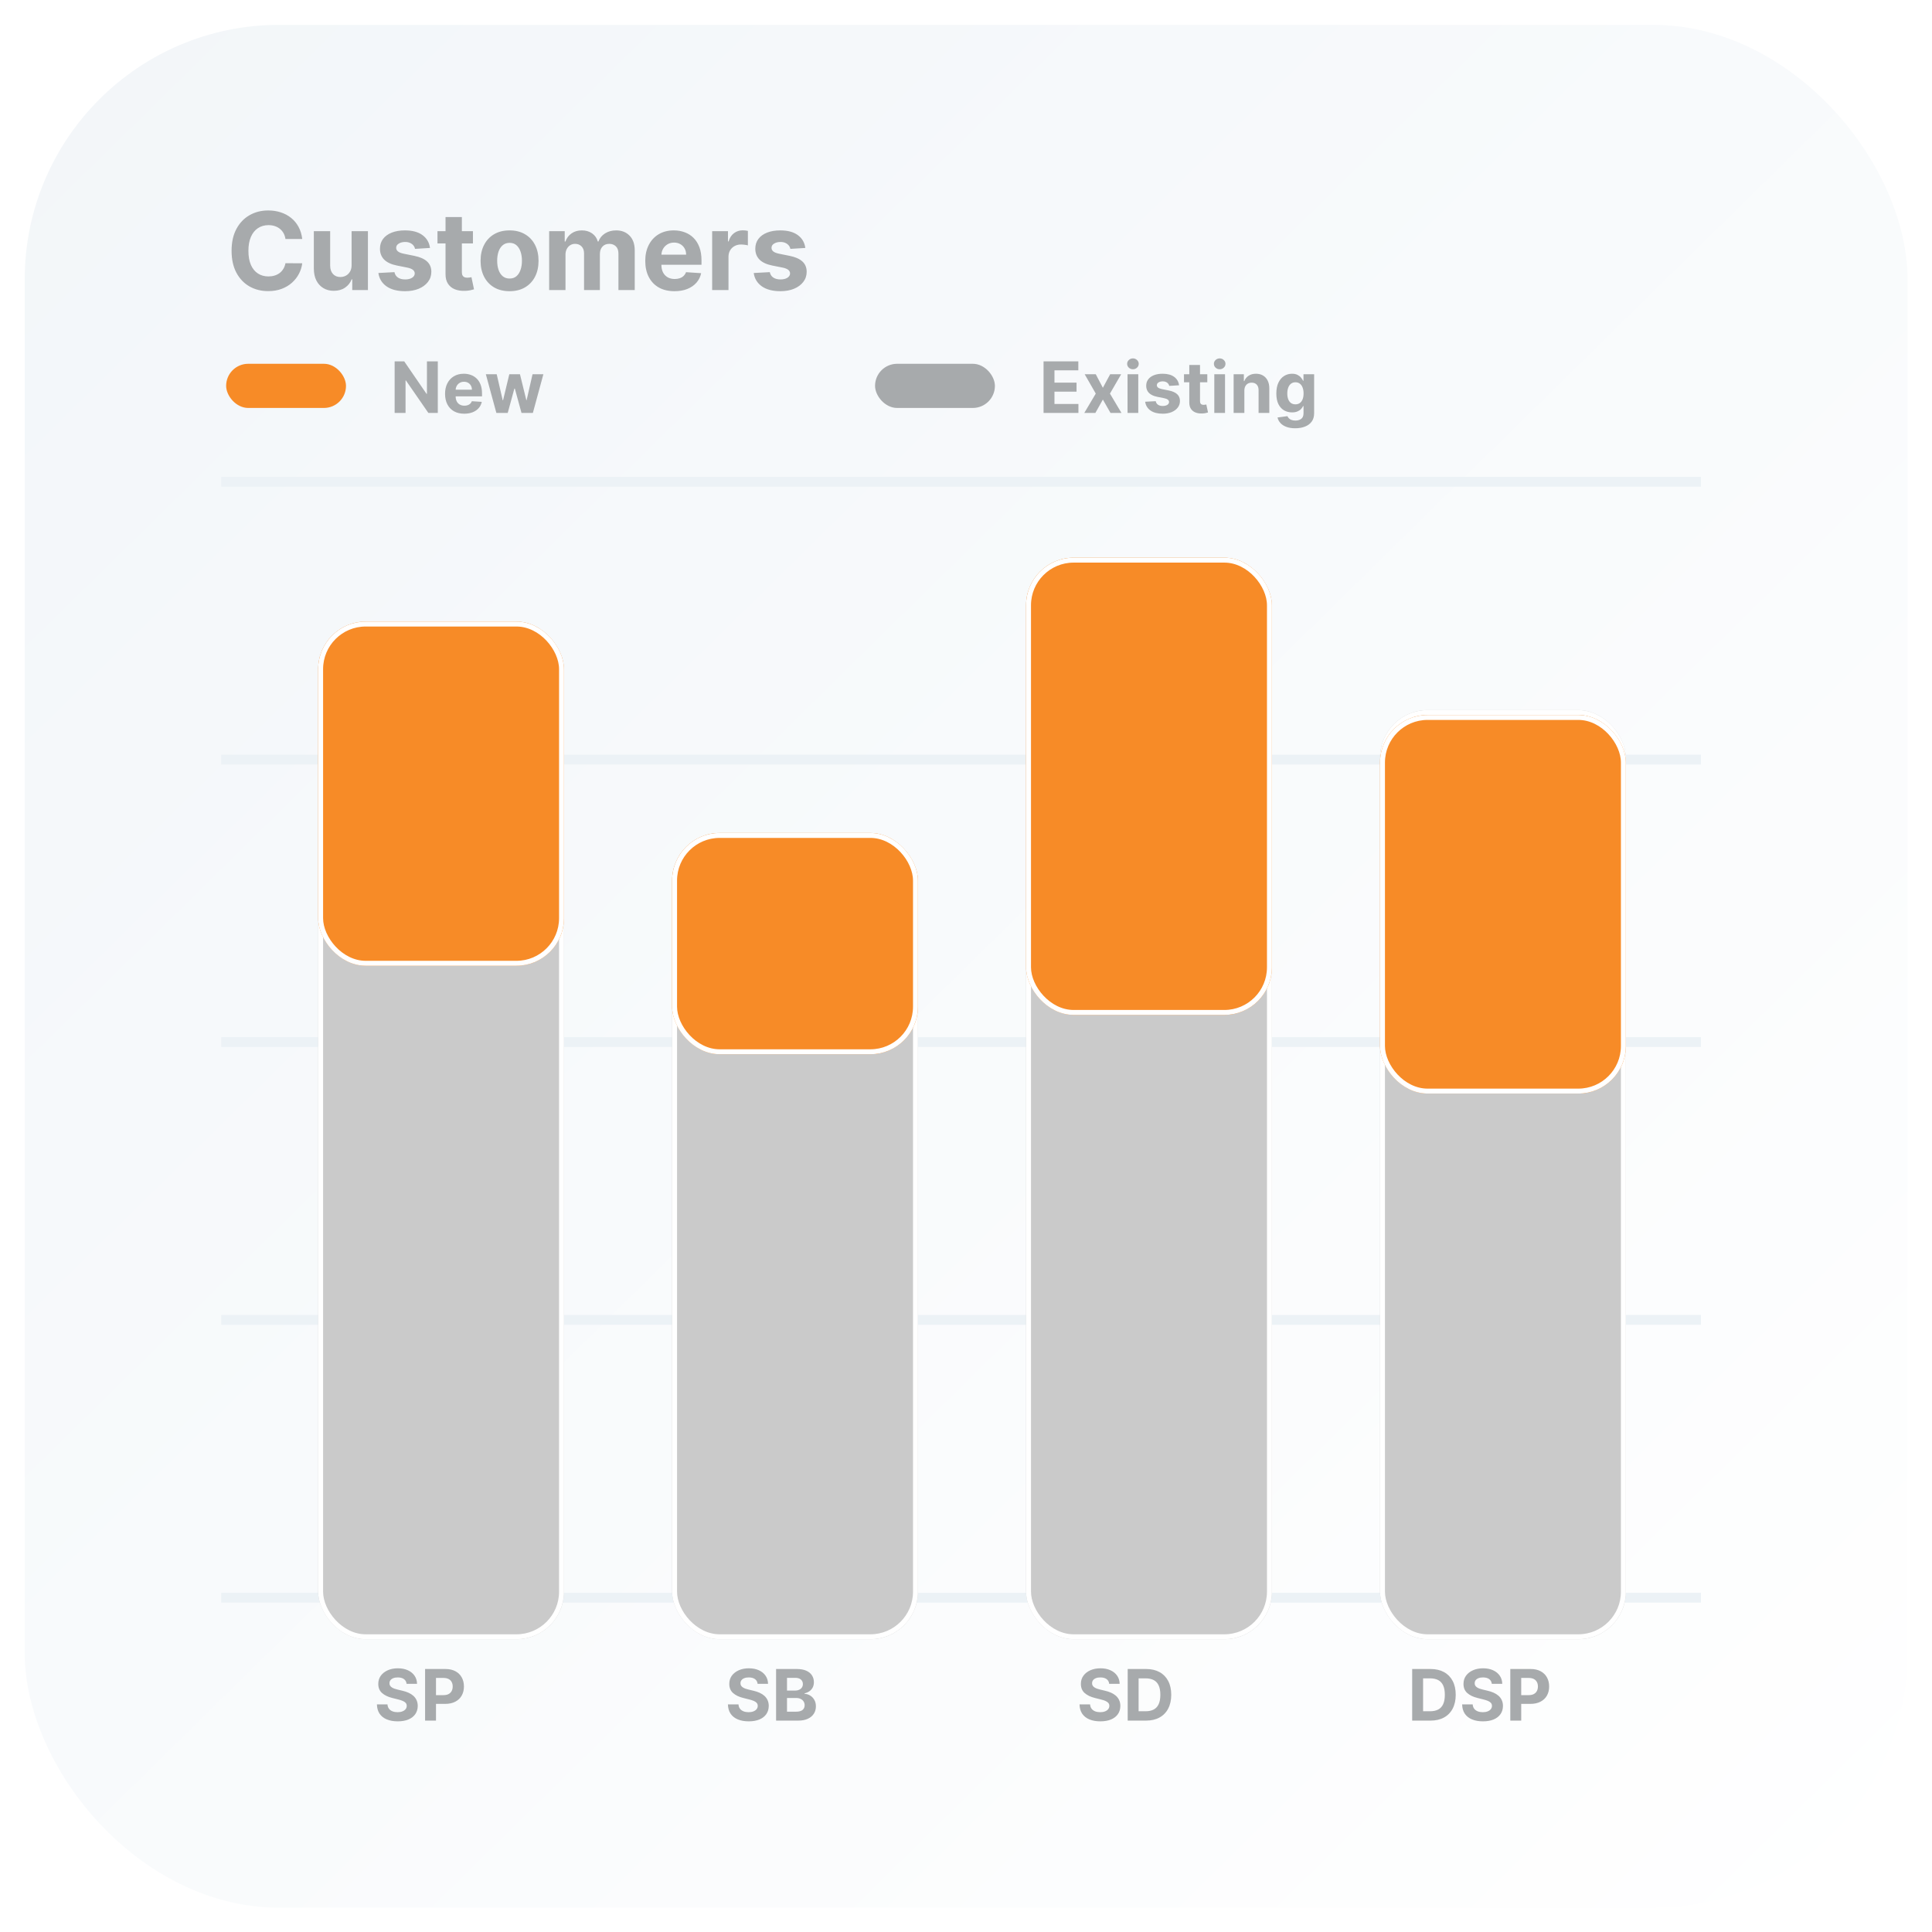
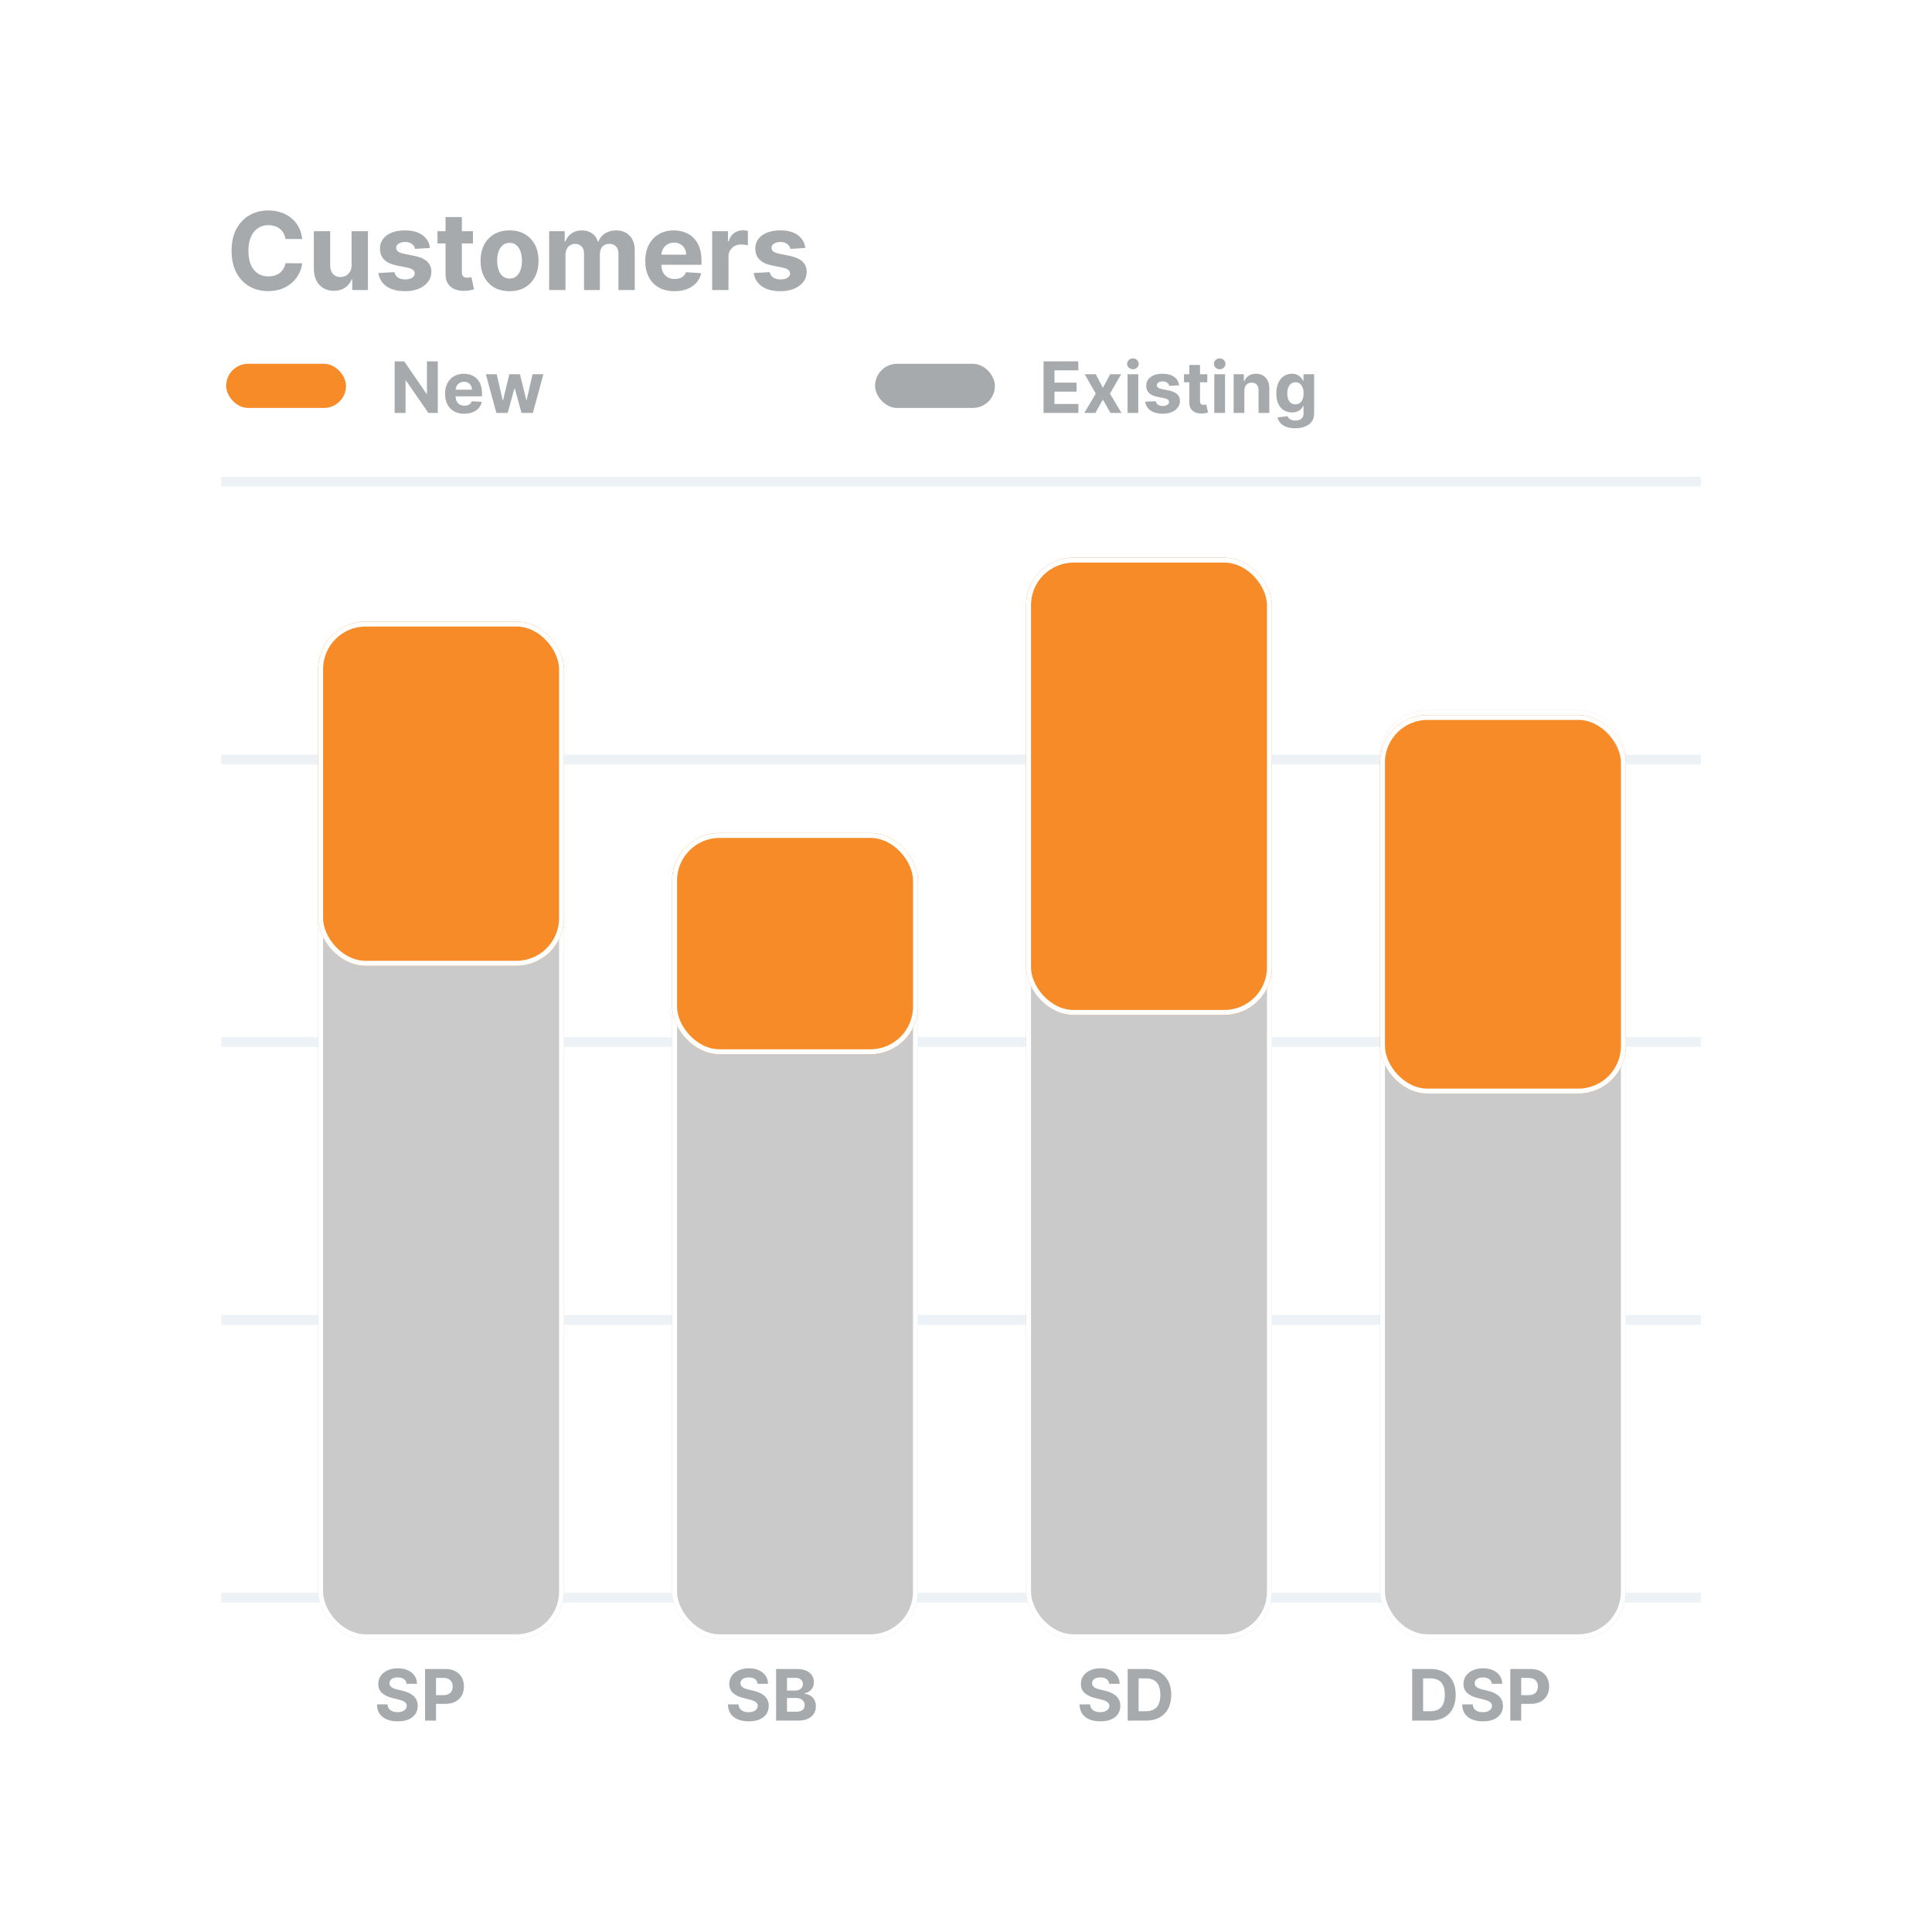
<svg xmlns="http://www.w3.org/2000/svg" width="393" height="393" viewBox="0 0 393 393" fill="none">
  <g filter="url(#filter0_dii_4041_16658)">
-     <rect x="4" y="3" width="383" height="383" rx="51.778" fill="url(#paint0_linear_4041_16658)" />
-   </g>
+     </g>
  <path d="M89.056 73.503V84H87.139L82.572 77.393H82.495V84H80.276V73.503H82.223L86.754 80.105H86.847V73.503H89.056ZM94.436 84.154C93.626 84.154 92.929 83.99 92.345 83.662C91.764 83.33 91.317 82.862 91.002 82.257C90.688 81.649 90.531 80.93 90.531 80.1C90.531 79.29 90.688 78.579 91.002 77.967C91.317 77.356 91.759 76.879 92.33 76.537C92.904 76.195 93.577 76.025 94.349 76.025C94.868 76.025 95.352 76.108 95.8 76.276C96.251 76.44 96.644 76.688 96.978 77.019C97.317 77.35 97.58 77.767 97.768 78.27C97.956 78.769 98.05 79.353 98.05 80.023V80.622H91.402V79.269H95.994C95.994 78.955 95.926 78.676 95.789 78.434C95.653 78.191 95.463 78.001 95.221 77.865C94.981 77.725 94.703 77.655 94.385 77.655C94.054 77.655 93.76 77.731 93.503 77.885C93.251 78.036 93.052 78.239 92.909 78.495C92.765 78.748 92.692 79.03 92.688 79.341V80.627C92.688 81.017 92.76 81.353 92.904 81.637C93.051 81.921 93.257 82.139 93.524 82.293C93.79 82.447 94.106 82.524 94.472 82.524C94.715 82.524 94.937 82.49 95.138 82.421C95.34 82.353 95.513 82.251 95.656 82.114C95.8 81.977 95.909 81.81 95.984 81.612L98.004 81.745C97.901 82.23 97.691 82.654 97.373 83.016C97.059 83.375 96.652 83.655 96.153 83.856C95.658 84.055 95.085 84.154 94.436 84.154ZM100.971 84L98.829 76.127H101.038L102.258 81.417H102.33L103.601 76.127H105.769L107.061 81.386H107.127L108.327 76.127H110.531L108.393 84H106.082L104.728 79.049H104.631L103.278 84H100.971Z" fill="#A7AAAC" />
  <rect x="46" y="74" width="24.381" height="8.983" rx="4.491" fill="#F78B27" />
  <path d="M212.276 84V73.503H219.349V75.333H214.495V77.834H218.985V79.664H214.495V82.17H219.369V84H212.276ZM222.897 76.127L224.342 78.88L225.824 76.127H228.064L225.783 80.064L228.125 84H225.896L224.342 81.278L222.815 84H220.56L222.897 80.064L220.642 76.127H222.897ZM229.36 84V76.127H231.544V84H229.36ZM230.457 75.112C230.133 75.112 229.854 75.005 229.622 74.789C229.393 74.571 229.278 74.309 229.278 74.005C229.278 73.704 229.393 73.447 229.622 73.231C229.854 73.013 230.133 72.903 230.457 72.903C230.782 72.903 231.059 73.013 231.288 73.231C231.52 73.447 231.636 73.704 231.636 74.005C231.636 74.309 231.52 74.571 231.288 74.789C231.059 75.005 230.782 75.112 230.457 75.112ZM239.843 78.372L237.844 78.495C237.81 78.324 237.737 78.171 237.624 78.034C237.511 77.894 237.363 77.783 237.178 77.701C236.997 77.615 236.78 77.573 236.527 77.573C236.189 77.573 235.904 77.644 235.671 77.788C235.439 77.928 235.323 78.116 235.323 78.352C235.323 78.54 235.398 78.698 235.548 78.828C235.699 78.958 235.957 79.062 236.322 79.141L237.747 79.428C238.513 79.585 239.083 79.838 239.459 80.187C239.835 80.535 240.023 80.993 240.023 81.56C240.023 82.076 239.871 82.529 239.567 82.918C239.266 83.308 238.852 83.612 238.326 83.831C237.803 84.046 237.2 84.154 236.517 84.154C235.475 84.154 234.644 83.937 234.026 83.503C233.411 83.065 233.05 82.471 232.944 81.719L235.092 81.606C235.157 81.924 235.314 82.167 235.564 82.334C235.813 82.498 236.133 82.58 236.522 82.58C236.905 82.58 237.212 82.507 237.445 82.36C237.68 82.21 237.8 82.016 237.803 81.781C237.8 81.582 237.716 81.42 237.552 81.294C237.388 81.164 237.135 81.065 236.794 80.996L235.43 80.725C234.661 80.571 234.089 80.305 233.713 79.925C233.341 79.546 233.155 79.062 233.155 78.475C233.155 77.969 233.291 77.533 233.565 77.168C233.841 76.802 234.229 76.52 234.728 76.322C235.23 76.124 235.818 76.025 236.491 76.025C237.486 76.025 238.268 76.235 238.839 76.655C239.413 77.075 239.748 77.648 239.843 78.372ZM245.585 76.127V77.767H240.844V76.127H245.585ZM241.921 74.241H244.104V81.581C244.104 81.782 244.135 81.939 244.196 82.052C244.258 82.162 244.343 82.239 244.453 82.283C244.565 82.327 244.695 82.35 244.842 82.35C244.945 82.35 245.047 82.341 245.15 82.324C245.252 82.303 245.331 82.288 245.385 82.278L245.729 83.903C245.62 83.937 245.466 83.976 245.268 84.02C245.069 84.068 244.828 84.097 244.545 84.108C244.019 84.128 243.557 84.058 243.161 83.897C242.768 83.737 242.462 83.487 242.243 83.149C242.025 82.811 241.917 82.384 241.921 81.868V74.241ZM247.008 84V76.127H249.191V84H247.008ZM248.105 75.112C247.78 75.112 247.501 75.005 247.269 74.789C247.04 74.571 246.926 74.309 246.926 74.005C246.926 73.704 247.04 73.447 247.269 73.231C247.501 73.013 247.78 72.903 248.105 72.903C248.429 72.903 248.706 73.013 248.935 73.231C249.167 73.447 249.283 73.704 249.283 74.005C249.283 74.309 249.167 74.571 248.935 74.789C248.706 75.005 248.429 75.112 248.105 75.112ZM253.124 79.448V84H250.94V76.127H253.021V77.516H253.114C253.288 77.058 253.58 76.696 253.99 76.43C254.4 76.16 254.897 76.025 255.482 76.025C256.028 76.025 256.505 76.144 256.912 76.383C257.318 76.623 257.634 76.964 257.86 77.409C258.085 77.849 258.198 78.376 258.198 78.987V84H256.015V79.377C256.018 78.895 255.895 78.519 255.646 78.249C255.396 77.976 255.053 77.839 254.615 77.839C254.321 77.839 254.062 77.902 253.836 78.029C253.614 78.155 253.44 78.34 253.313 78.582C253.19 78.822 253.127 79.11 253.124 79.448ZM263.466 87.116C262.759 87.116 262.152 87.019 261.646 86.824C261.144 86.633 260.744 86.371 260.447 86.04C260.15 85.709 259.957 85.336 259.868 84.923L261.887 84.651C261.949 84.808 262.046 84.955 262.179 85.092C262.313 85.228 262.489 85.338 262.707 85.42C262.929 85.505 263.199 85.548 263.517 85.548C263.992 85.548 264.383 85.432 264.691 85.199C265.002 84.97 265.157 84.586 265.157 84.046V82.606H265.065C264.969 82.825 264.826 83.031 264.634 83.226C264.443 83.421 264.197 83.58 263.896 83.703C263.596 83.826 263.237 83.887 262.82 83.887C262.229 83.887 261.691 83.751 261.205 83.477C260.724 83.2 260.339 82.778 260.052 82.211C259.769 81.641 259.627 80.919 259.627 80.048C259.627 79.156 259.772 78.411 260.062 77.814C260.353 77.216 260.739 76.768 261.221 76.471C261.706 76.173 262.237 76.025 262.815 76.025C263.256 76.025 263.625 76.1 263.922 76.25C264.219 76.397 264.458 76.582 264.64 76.804C264.824 77.022 264.966 77.238 265.065 77.45H265.147V76.127H267.315V84.077C267.315 84.747 267.151 85.307 266.823 85.758C266.495 86.209 266.041 86.547 265.46 86.773C264.882 87.002 264.218 87.116 263.466 87.116ZM263.512 82.247C263.864 82.247 264.161 82.16 264.404 81.986C264.65 81.808 264.838 81.555 264.968 81.227C265.101 80.896 265.168 80.499 265.168 80.038C265.168 79.577 265.103 79.177 264.973 78.839C264.843 78.497 264.655 78.232 264.409 78.044C264.163 77.856 263.864 77.762 263.512 77.762C263.153 77.762 262.851 77.86 262.605 78.054C262.359 78.246 262.172 78.512 262.046 78.854C261.92 79.196 261.856 79.59 261.856 80.038C261.856 80.492 261.92 80.885 262.046 81.217C262.176 81.545 262.362 81.799 262.605 81.981C262.851 82.158 263.153 82.247 263.512 82.247Z" fill="#A7AAAC" />
  <rect x="178" y="74" width="24.381" height="8.983" rx="4.491" fill="#A7AAAC" />
  <path d="M45 98H346" stroke="#ECF2F6" stroke-width="2" />
  <path d="M45 154.516H346" stroke="#ECF2F6" stroke-width="2" />
  <path d="M45 211.973H346" stroke="#ECF2F6" stroke-width="2" />
  <path d="M45 268.484H346" stroke="#ECF2F6" stroke-width="2" />
  <path d="M45 325H346" stroke="#ECF2F6" stroke-width="2" />
  <g filter="url(#filter1_dii_4041_16658)">
    <rect x="60" y="117" width="50" height="207" rx="9.67" fill="#CACACA" />
    <rect x="60.5" y="117.5" width="49" height="206" rx="9.17" stroke="white" />
  </g>
  <g filter="url(#filter2_dii_4041_16658)">
    <rect x="60" y="117" width="50" height="70" rx="9.67" fill="#F78B27" />
    <rect x="60.5" y="117.5" width="49" height="69" rx="9.17" stroke="white" />
  </g>
  <g filter="url(#filter3_dii_4041_16658)">
    <rect x="132" y="160" width="50" height="164" rx="9.67" fill="#CACACA" />
    <rect x="132.5" y="160.5" width="49" height="163" rx="9.17" stroke="white" />
  </g>
  <g filter="url(#filter4_dii_4041_16658)">
    <rect x="132" y="160" width="50" height="45" rx="9.67" fill="#F78B27" />
    <rect x="132.5" y="160.5" width="49" height="44" rx="9.17" stroke="white" />
  </g>
  <g filter="url(#filter5_dii_4041_16658)">
    <rect x="204" y="104" width="50" height="220" rx="9.67" fill="#CACACA" />
    <rect x="204.5" y="104.5" width="49" height="219" rx="9.17" stroke="white" />
  </g>
  <g filter="url(#filter6_dii_4041_16658)">
    <rect x="204" y="104" width="50" height="93" rx="9.67" fill="#F78B27" />
    <rect x="204.5" y="104.5" width="49" height="92" rx="9.17" stroke="white" />
  </g>
  <g filter="url(#filter7_dii_4041_16658)">
    <rect x="276" y="135" width="50" height="189" rx="9.67" fill="#CACACA" />
    <rect x="276.5" y="135.5" width="49" height="188" rx="9.17" stroke="white" />
  </g>
  <g filter="url(#filter8_dii_4041_16658)">
    <rect x="276" y="136" width="50" height="77" rx="9.67" fill="#F78B27" />
    <rect x="276.5" y="136.5" width="49" height="76" rx="9.17" stroke="white" />
  </g>
  <path d="M61.48 48.62H58.065C58.002 48.178 57.875 47.785 57.682 47.442C57.49 47.094 57.243 46.798 56.942 46.553C56.64 46.309 56.292 46.122 55.897 45.992C55.507 45.862 55.083 45.797 54.625 45.797C53.799 45.797 53.079 46.002 52.465 46.413C51.852 46.818 51.376 47.411 51.038 48.191C50.7 48.966 50.531 49.907 50.531 51.014C50.531 52.153 50.7 53.109 51.038 53.884C51.381 54.659 51.859 55.244 52.473 55.639C53.086 56.034 53.796 56.231 54.602 56.231C55.054 56.231 55.473 56.172 55.858 56.052C56.248 55.932 56.593 55.758 56.895 55.53C57.196 55.296 57.446 55.012 57.644 54.679C57.846 54.347 57.987 53.967 58.065 53.541L61.48 53.556C61.392 54.29 61.171 54.997 60.818 55.678C60.469 56.354 59.999 56.959 59.406 57.495C58.819 58.025 58.117 58.446 57.3 58.758C56.489 59.065 55.572 59.218 54.547 59.218C53.123 59.218 51.849 58.896 50.726 58.251C49.608 57.607 48.724 56.673 48.075 55.452C47.43 54.23 47.107 52.751 47.107 51.014C47.107 49.272 47.435 47.791 48.09 46.569C48.745 45.347 49.634 44.416 50.757 43.777C51.88 43.132 53.144 42.81 54.547 42.81C55.473 42.81 56.331 42.94 57.121 43.2C57.916 43.46 58.621 43.839 59.234 44.338C59.848 44.832 60.347 45.438 60.732 46.156C61.122 46.873 61.371 47.694 61.48 48.62ZM71.521 53.9V47.021H74.844V59H71.654V56.824H71.529C71.259 57.526 70.809 58.09 70.18 58.517C69.556 58.943 68.794 59.156 67.895 59.156C67.094 59.156 66.39 58.974 65.781 58.61C65.173 58.246 64.697 57.729 64.354 57.058C64.016 56.387 63.845 55.584 63.84 54.648V47.021H67.162V54.056C67.167 54.763 67.357 55.322 67.731 55.732C68.105 56.143 68.607 56.348 69.236 56.348C69.637 56.348 70.011 56.258 70.359 56.075C70.708 55.888 70.988 55.613 71.201 55.249C71.42 54.885 71.526 54.435 71.521 53.9ZM87.468 50.437L84.426 50.624C84.374 50.364 84.262 50.13 84.091 49.922C83.919 49.709 83.693 49.54 83.412 49.415C83.137 49.285 82.807 49.22 82.422 49.22C81.907 49.22 81.473 49.33 81.12 49.548C80.766 49.761 80.589 50.047 80.589 50.406C80.589 50.692 80.704 50.934 80.932 51.131C81.161 51.329 81.554 51.487 82.11 51.607L84.278 52.044C85.443 52.283 86.311 52.667 86.883 53.198C87.455 53.728 87.741 54.425 87.741 55.288C87.741 56.073 87.509 56.762 87.046 57.355C86.589 57.947 85.96 58.41 85.159 58.743C84.364 59.07 83.446 59.234 82.406 59.234C80.821 59.234 79.557 58.904 78.616 58.243C77.68 57.578 77.132 56.673 76.971 55.53L80.238 55.358C80.337 55.842 80.576 56.211 80.956 56.465C81.335 56.715 81.821 56.84 82.414 56.84C82.996 56.84 83.464 56.728 83.818 56.504C84.177 56.276 84.359 55.982 84.364 55.623C84.359 55.322 84.231 55.075 83.982 54.882C83.732 54.685 83.347 54.534 82.827 54.43L80.753 54.017C79.583 53.783 78.712 53.377 78.14 52.8C77.574 52.223 77.29 51.487 77.29 50.593C77.29 49.824 77.498 49.161 77.914 48.604C78.335 48.048 78.925 47.619 79.685 47.318C80.449 47.016 81.343 46.865 82.367 46.865C83.88 46.865 85.071 47.185 85.939 47.825C86.813 48.464 87.322 49.335 87.468 50.437ZM96.204 47.021V49.517H88.99V47.021H96.204ZM90.628 44.151H93.95V55.319C93.95 55.626 93.997 55.865 94.091 56.036C94.184 56.203 94.314 56.32 94.481 56.387C94.652 56.455 94.85 56.489 95.073 56.489C95.229 56.489 95.385 56.476 95.541 56.45C95.697 56.419 95.817 56.395 95.9 56.38L96.422 58.852C96.256 58.904 96.022 58.964 95.721 59.031C95.419 59.104 95.053 59.148 94.621 59.164C93.82 59.195 93.118 59.088 92.515 58.844C91.918 58.6 91.452 58.22 91.119 57.705C90.787 57.191 90.623 56.541 90.628 55.756V44.151ZM103.652 59.234C102.441 59.234 101.393 58.977 100.509 58.462C99.63 57.942 98.952 57.219 98.474 56.294C97.995 55.363 97.756 54.284 97.756 53.057C97.756 51.82 97.995 50.739 98.474 49.813C98.952 48.883 99.63 48.16 100.509 47.645C101.393 47.125 102.441 46.865 103.652 46.865C104.863 46.865 105.908 47.125 106.787 47.645C107.671 48.16 108.352 48.883 108.83 49.813C109.309 50.739 109.548 51.82 109.548 53.057C109.548 54.284 109.309 55.363 108.83 56.294C108.352 57.219 107.671 57.942 106.787 58.462C105.908 58.977 104.863 59.234 103.652 59.234ZM103.668 56.66C104.219 56.66 104.679 56.504 105.048 56.193C105.417 55.875 105.695 55.444 105.882 54.898C106.075 54.352 106.171 53.731 106.171 53.034C106.171 52.337 106.075 51.716 105.882 51.17C105.695 50.624 105.417 50.193 105.048 49.876C104.679 49.558 104.219 49.4 103.668 49.4C103.111 49.4 102.643 49.558 102.264 49.876C101.889 50.193 101.606 50.624 101.414 51.17C101.227 51.716 101.133 52.337 101.133 53.034C101.133 53.731 101.227 54.352 101.414 54.898C101.606 55.444 101.889 55.875 102.264 56.193C102.643 56.504 103.111 56.66 103.668 56.66ZM111.708 59V47.021H114.874V49.135H115.015C115.264 48.433 115.68 47.879 116.262 47.474C116.845 47.068 117.541 46.865 118.352 46.865C119.174 46.865 119.873 47.071 120.45 47.481C121.027 47.887 121.412 48.438 121.605 49.135H121.729C121.974 48.448 122.416 47.9 123.055 47.489C123.7 47.073 124.461 46.865 125.34 46.865C126.458 46.865 127.365 47.221 128.062 47.934C128.764 48.641 129.115 49.644 129.115 50.944V59H125.8V51.599C125.8 50.934 125.623 50.434 125.27 50.102C124.916 49.769 124.474 49.603 123.944 49.603C123.341 49.603 122.871 49.795 122.533 50.18C122.195 50.559 122.026 51.061 122.026 51.685V59H118.805V51.529C118.805 50.941 118.636 50.473 118.298 50.125C117.965 49.777 117.526 49.603 116.98 49.603C116.611 49.603 116.278 49.696 115.982 49.883C115.691 50.065 115.459 50.323 115.288 50.655C115.116 50.983 115.03 51.368 115.03 51.81V59H111.708ZM137.198 59.234C135.966 59.234 134.905 58.984 134.016 58.485C133.132 57.981 132.451 57.269 131.973 56.348C131.495 55.423 131.255 54.329 131.255 53.065C131.255 51.833 131.495 50.752 131.973 49.821C132.451 48.89 133.125 48.165 133.993 47.645C134.866 47.125 135.89 46.865 137.065 46.865C137.856 46.865 138.591 46.993 139.273 47.247C139.959 47.497 140.557 47.874 141.066 48.378C141.581 48.883 141.981 49.517 142.267 50.281C142.553 51.04 142.696 51.929 142.696 52.948V53.861H132.581V51.802H139.569C139.569 51.324 139.465 50.9 139.257 50.531C139.049 50.161 138.76 49.873 138.391 49.665C138.027 49.452 137.604 49.345 137.12 49.345C136.616 49.345 136.169 49.462 135.779 49.696C135.394 49.925 135.092 50.234 134.874 50.624C134.656 51.009 134.544 51.438 134.539 51.911V53.868C134.539 54.461 134.648 54.973 134.866 55.405C135.09 55.836 135.404 56.169 135.81 56.403C136.215 56.637 136.696 56.754 137.253 56.754C137.622 56.754 137.96 56.702 138.266 56.598C138.573 56.494 138.836 56.338 139.054 56.13C139.273 55.922 139.439 55.667 139.553 55.366L142.626 55.569C142.47 56.307 142.15 56.952 141.667 57.503C141.188 58.049 140.57 58.475 139.811 58.782C139.057 59.083 138.186 59.234 137.198 59.234ZM144.864 59V47.021H148.085V49.111H148.21C148.428 48.368 148.795 47.806 149.309 47.427C149.824 47.042 150.417 46.85 151.088 46.85C151.254 46.85 151.433 46.86 151.626 46.881C151.818 46.902 151.987 46.93 152.133 46.967V49.914C151.977 49.868 151.761 49.826 151.485 49.79C151.21 49.753 150.958 49.735 150.729 49.735C150.24 49.735 149.803 49.842 149.419 50.055C149.039 50.263 148.738 50.554 148.514 50.928C148.296 51.303 148.186 51.734 148.186 52.223V59H144.864ZM163.817 50.437L160.775 50.624C160.724 50.364 160.612 50.13 160.44 49.922C160.269 49.709 160.042 49.54 159.762 49.415C159.486 49.285 159.156 49.22 158.771 49.22C158.257 49.22 157.822 49.33 157.469 49.548C157.115 49.761 156.939 50.047 156.939 50.406C156.939 50.692 157.053 50.934 157.282 51.131C157.51 51.329 157.903 51.487 158.459 51.607L160.627 52.044C161.792 52.283 162.66 52.667 163.232 53.198C163.804 53.728 164.09 54.425 164.09 55.288C164.09 56.073 163.859 56.762 163.396 57.355C162.938 57.947 162.309 58.41 161.509 58.743C160.713 59.07 159.795 59.234 158.756 59.234C157.17 59.234 155.907 58.904 154.965 58.243C154.03 57.578 153.481 56.673 153.32 55.53L156.588 55.358C156.686 55.842 156.926 56.211 157.305 56.465C157.685 56.715 158.171 56.84 158.763 56.84C159.346 56.84 159.814 56.728 160.167 56.504C160.526 56.276 160.708 55.982 160.713 55.623C160.708 55.322 160.581 55.075 160.331 54.882C160.081 54.685 159.697 54.534 159.177 54.43L157.102 54.017C155.933 53.783 155.062 53.377 154.49 52.8C153.923 52.223 153.64 51.487 153.64 50.593C153.64 49.824 153.848 49.161 154.264 48.604C154.685 48.048 155.275 47.619 156.034 47.318C156.798 47.016 157.692 46.865 158.717 46.865C160.23 46.865 161.42 47.185 162.288 47.825C163.162 48.464 163.671 49.335 163.817 50.437Z" fill="#A7AAAC" />
  <path d="M82.705 342.522C82.664 342.108 82.488 341.787 82.177 341.558C81.866 341.329 81.444 341.215 80.911 341.215C80.549 341.215 80.243 341.266 79.994 341.369C79.744 341.468 79.553 341.606 79.42 341.784C79.29 341.961 79.225 342.163 79.225 342.389C79.218 342.576 79.257 342.741 79.343 342.881C79.432 343.021 79.553 343.142 79.707 343.245C79.861 343.344 80.038 343.431 80.24 343.506C80.442 343.578 80.657 343.639 80.886 343.69L81.829 343.916C82.287 344.018 82.707 344.155 83.09 344.326C83.472 344.497 83.804 344.707 84.084 344.956C84.364 345.206 84.581 345.5 84.735 345.838C84.892 346.176 84.972 346.564 84.976 347.002C84.972 347.644 84.808 348.201 84.484 348.672C84.163 349.141 83.698 349.505 83.09 349.764C82.485 350.021 81.755 350.149 80.901 350.149C80.054 350.149 79.316 350.019 78.687 349.759C78.061 349.499 77.573 349.115 77.221 348.606C76.872 348.093 76.69 347.459 76.672 346.704H78.82C78.844 347.056 78.945 347.35 79.123 347.586C79.304 347.818 79.544 347.994 79.845 348.114C80.149 348.23 80.493 348.288 80.876 348.288C81.251 348.288 81.578 348.233 81.854 348.124C82.135 348.015 82.352 347.863 82.505 347.668C82.659 347.473 82.736 347.249 82.736 346.996C82.736 346.761 82.666 346.562 82.526 346.402C82.389 346.241 82.188 346.105 81.921 345.992C81.658 345.879 81.335 345.777 80.952 345.684L79.809 345.397C78.924 345.182 78.226 344.845 77.713 344.388C77.2 343.93 76.946 343.313 76.949 342.537C76.946 341.902 77.115 341.346 77.457 340.871C77.802 340.396 78.275 340.026 78.876 339.759C79.478 339.493 80.161 339.359 80.927 339.359C81.706 339.359 82.386 339.493 82.967 339.759C83.551 340.026 84.005 340.396 84.33 340.871C84.655 341.346 84.822 341.896 84.832 342.522H82.705ZM86.469 350V339.503H90.61C91.406 339.503 92.085 339.655 92.645 339.959C93.205 340.26 93.633 340.678 93.926 341.215C94.224 341.748 94.372 342.363 94.372 343.06C94.372 343.757 94.222 344.372 93.921 344.905C93.621 345.438 93.185 345.853 92.614 346.151C92.047 346.448 91.36 346.597 90.554 346.597H87.914V344.818H90.195C90.622 344.818 90.974 344.745 91.251 344.598C91.531 344.447 91.74 344.241 91.876 343.977C92.016 343.711 92.086 343.405 92.086 343.06C92.086 342.711 92.016 342.407 91.876 342.148C91.74 341.885 91.531 341.681 91.251 341.538C90.971 341.391 90.615 341.317 90.185 341.317H88.688V350H86.469Z" fill="#A7AAAC" />
  <path d="M154.107 342.522C154.066 342.108 153.89 341.787 153.579 341.558C153.268 341.329 152.846 341.215 152.313 341.215C151.95 341.215 151.645 341.266 151.395 341.369C151.146 341.468 150.954 341.606 150.821 341.784C150.691 341.961 150.626 342.163 150.626 342.389C150.62 342.576 150.659 342.741 150.744 342.881C150.833 343.021 150.954 343.142 151.108 343.245C151.262 343.344 151.44 343.431 151.641 343.506C151.843 343.578 152.058 343.639 152.287 343.69L153.23 343.916C153.688 344.018 154.108 344.155 154.491 344.326C154.874 344.497 155.205 344.707 155.485 344.956C155.766 345.206 155.983 345.5 156.136 345.838C156.294 346.176 156.374 346.564 156.377 347.002C156.374 347.644 156.21 348.201 155.885 348.672C155.564 349.141 155.099 349.505 154.491 349.764C153.886 350.021 153.157 350.149 152.302 350.149C151.455 350.149 150.717 350.019 150.088 349.759C149.463 349.499 148.974 349.115 148.622 348.606C148.274 348.093 148.091 347.459 148.074 346.704H150.221C150.245 347.056 150.346 347.35 150.524 347.586C150.705 347.818 150.946 347.994 151.247 348.114C151.551 348.23 151.894 348.288 152.277 348.288C152.653 348.288 152.979 348.233 153.256 348.124C153.536 348.015 153.753 347.863 153.907 347.668C154.06 347.473 154.137 347.249 154.137 346.996C154.137 346.761 154.067 346.562 153.927 346.402C153.791 346.241 153.589 346.105 153.322 345.992C153.059 345.879 152.736 345.777 152.354 345.684L151.211 345.397C150.326 345.182 149.627 344.845 149.114 344.388C148.602 343.93 148.347 343.313 148.351 342.537C148.347 341.902 148.516 341.346 148.858 340.871C149.203 340.396 149.676 340.026 150.278 339.759C150.879 339.493 151.563 339.359 152.328 339.359C153.107 339.359 153.787 339.493 154.368 339.759C154.952 340.026 155.407 340.396 155.731 340.871C156.056 341.346 156.223 341.896 156.234 342.522H154.107ZM157.87 350V339.503H162.073C162.845 339.503 163.489 339.617 164.005 339.846C164.521 340.075 164.909 340.393 165.169 340.8C165.429 341.203 165.558 341.668 165.558 342.194C165.558 342.604 165.476 342.964 165.312 343.275C165.148 343.583 164.923 343.836 164.636 344.034C164.352 344.229 164.028 344.367 163.662 344.449V344.552C164.062 344.569 164.436 344.681 164.784 344.89C165.136 345.098 165.422 345.39 165.64 345.766C165.859 346.139 165.968 346.583 165.968 347.099C165.968 347.656 165.83 348.153 165.553 348.59C165.28 349.024 164.875 349.368 164.339 349.621C163.802 349.874 163.141 350 162.355 350H157.87ZM160.089 348.186H161.899C162.517 348.186 162.968 348.068 163.252 347.832C163.536 347.593 163.677 347.275 163.677 346.879C163.677 346.588 163.607 346.332 163.467 346.11C163.327 345.888 163.127 345.713 162.867 345.587C162.611 345.46 162.305 345.397 161.95 345.397H160.089V348.186ZM160.089 343.895H161.735C162.039 343.895 162.309 343.842 162.545 343.737C162.784 343.627 162.972 343.473 163.108 343.275C163.248 343.077 163.319 342.84 163.319 342.563C163.319 342.184 163.184 341.878 162.914 341.645C162.647 341.413 162.268 341.297 161.776 341.297H160.089V343.895Z" fill="#A7AAAC" />
  <path d="M225.627 342.522C225.586 342.108 225.41 341.787 225.099 341.558C224.789 341.329 224.366 341.215 223.833 341.215C223.471 341.215 223.165 341.266 222.916 341.369C222.667 341.468 222.475 341.606 222.342 341.784C222.212 341.961 222.147 342.163 222.147 342.389C222.14 342.576 222.18 342.741 222.265 342.881C222.354 343.021 222.475 343.142 222.629 343.245C222.783 343.344 222.96 343.431 223.162 343.506C223.364 343.578 223.579 343.639 223.808 343.69L224.751 343.916C225.209 344.018 225.629 344.155 226.012 344.326C226.395 344.497 226.726 344.707 227.006 344.956C227.286 345.206 227.503 345.5 227.657 345.838C227.814 346.176 227.895 346.564 227.898 347.002C227.895 347.644 227.731 348.201 227.406 348.672C227.085 349.141 226.62 349.505 226.012 349.764C225.407 350.021 224.677 350.149 223.823 350.149C222.976 350.149 222.238 350.019 221.609 349.759C220.984 349.499 220.495 349.115 220.143 348.606C219.795 348.093 219.612 347.459 219.595 346.704H221.742C221.766 347.056 221.867 347.35 222.045 347.586C222.226 347.818 222.467 347.994 222.767 348.114C223.071 348.23 223.415 348.288 223.798 348.288C224.173 348.288 224.5 348.233 224.777 348.124C225.057 348.015 225.274 347.863 225.427 347.668C225.581 347.473 225.658 347.249 225.658 346.996C225.658 346.761 225.588 346.562 225.448 346.402C225.311 346.241 225.11 346.105 224.843 345.992C224.58 345.879 224.257 345.777 223.874 345.684L222.731 345.397C221.846 345.182 221.148 344.845 220.635 344.388C220.123 343.93 219.868 343.313 219.871 342.537C219.868 341.902 220.037 341.346 220.379 340.871C220.724 340.396 221.197 340.026 221.799 339.759C222.4 339.493 223.083 339.359 223.849 339.359C224.628 339.359 225.308 339.493 225.889 339.759C226.473 340.026 226.928 340.396 227.252 340.871C227.577 341.346 227.744 341.896 227.754 342.522H225.627ZM233.112 350H229.391V339.503H233.143C234.199 339.503 235.108 339.713 235.87 340.133C236.632 340.55 237.218 341.15 237.628 341.932C238.041 342.715 238.248 343.651 238.248 344.741C238.248 345.835 238.041 346.774 237.628 347.56C237.218 348.346 236.628 348.949 235.859 349.37C235.094 349.79 234.178 350 233.112 350ZM231.61 348.098H233.02C233.676 348.098 234.228 347.982 234.675 347.75C235.126 347.514 235.465 347.15 235.69 346.658C235.919 346.163 236.034 345.524 236.034 344.741C236.034 343.966 235.919 343.332 235.69 342.84C235.465 342.348 235.128 341.985 234.68 341.753C234.233 341.521 233.681 341.404 233.025 341.404H231.61V348.098Z" fill="#A7AAAC" />
  <path d="M290.981 350H287.26V339.503H291.012C292.068 339.503 292.977 339.713 293.739 340.133C294.501 340.55 295.087 341.15 295.497 341.932C295.911 342.715 296.117 343.651 296.117 344.741C296.117 345.835 295.911 346.774 295.497 347.56C295.087 348.346 294.498 348.949 293.729 349.37C292.963 349.79 292.048 350 290.981 350ZM289.48 348.098H290.889C291.545 348.098 292.097 347.982 292.545 347.75C292.996 347.514 293.334 347.15 293.56 346.658C293.789 346.163 293.903 345.524 293.903 344.741C293.903 343.966 293.789 343.332 293.56 342.84C293.334 342.348 292.998 341.985 292.55 341.753C292.102 341.521 291.55 341.404 290.894 341.404H289.48V348.098ZM303.456 342.522C303.415 342.108 303.239 341.787 302.928 341.558C302.617 341.329 302.195 341.215 301.662 341.215C301.3 341.215 300.994 341.266 300.744 341.369C300.495 341.468 300.304 341.606 300.17 341.784C300.04 341.961 299.976 342.163 299.976 342.389C299.969 342.576 300.008 342.741 300.093 342.881C300.182 343.021 300.304 343.142 300.457 343.245C300.611 343.344 300.789 343.431 300.99 343.506C301.192 343.578 301.407 343.639 301.636 343.69L302.579 343.916C303.037 344.018 303.457 344.155 303.84 344.326C304.223 344.497 304.554 344.707 304.835 344.956C305.115 345.206 305.332 345.5 305.486 345.838C305.643 346.176 305.723 346.564 305.726 347.002C305.723 347.644 305.559 348.201 305.234 348.672C304.913 349.141 304.448 349.505 303.84 349.764C303.235 350.021 302.506 350.149 301.652 350.149C300.804 350.149 300.066 350.019 299.437 349.759C298.812 349.499 298.323 349.115 297.971 348.606C297.623 348.093 297.44 347.459 297.423 346.704H299.571C299.595 347.056 299.695 347.35 299.873 347.586C300.054 347.818 300.295 347.994 300.596 348.114C300.9 348.23 301.243 348.288 301.626 348.288C302.002 348.288 302.328 348.233 302.605 348.124C302.885 348.015 303.102 347.863 303.256 347.668C303.41 347.473 303.487 347.249 303.487 346.996C303.487 346.761 303.416 346.562 303.276 346.402C303.14 346.241 302.938 346.105 302.672 345.992C302.408 345.879 302.086 345.777 301.703 345.684L300.56 345.397C299.675 345.182 298.976 344.845 298.463 344.388C297.951 343.93 297.696 343.313 297.7 342.537C297.696 341.902 297.866 341.346 298.207 340.871C298.552 340.396 299.026 340.026 299.627 339.759C300.228 339.493 300.912 339.359 301.677 339.359C302.456 339.359 303.136 339.493 303.717 339.759C304.301 340.026 304.756 340.396 305.081 340.871C305.405 341.346 305.573 341.896 305.583 342.522H303.456ZM307.219 350V339.503H311.361C312.157 339.503 312.835 339.655 313.396 339.959C313.956 340.26 314.383 340.678 314.677 341.215C314.974 341.748 315.123 342.363 315.123 343.06C315.123 343.757 314.972 344.372 314.672 344.905C314.371 345.438 313.935 345.853 313.365 346.151C312.798 346.448 312.111 346.597 311.304 346.597H308.665V344.818H310.946C311.373 344.818 311.725 344.745 312.001 344.598C312.282 344.447 312.49 344.241 312.627 343.977C312.767 343.711 312.837 343.405 312.837 343.06C312.837 342.711 312.767 342.407 312.627 342.148C312.49 341.885 312.282 341.681 312.001 341.538C311.721 341.391 311.366 341.317 310.935 341.317H309.439V350H307.219Z" fill="#A7AAAC" />
  <defs>
    <filter id="filter0_dii_4041_16658" x="0.4" y="0.429" width="392.256" height="392.256" filterUnits="userSpaceOnUse" color-interpolation-filters="sRGB">
      <feFlood flood-opacity="0" result="BackgroundImageFix" />
      <feColorMatrix in="SourceAlpha" type="matrix" values="0 0 0 0 0 0 0 0 0 0 0 0 0 0 0 0 0 0 127 0" result="hardAlpha" />
      <feOffset dx="1.028" dy="2.057" />
      <feGaussianBlur stdDeviation="2.314" />
      <feComposite in2="hardAlpha" operator="out" />
      <feColorMatrix type="matrix" values="0 0 0 0 0 0 0 0 0 0 0 0 0 0 0 0 0 0 0.05 0" />
      <feBlend mode="normal" in2="BackgroundImageFix" result="effect1_dropShadow_4041_16658" />
      <feBlend mode="normal" in="SourceGraphic" in2="effect1_dropShadow_4041_16658" result="shape" />
      <feColorMatrix in="SourceAlpha" type="matrix" values="0 0 0 0 0 0 0 0 0 0 0 0 0 0 0 0 0 0 127 0" result="hardAlpha" />
      <feOffset dx="-0.771" dy="-0.771" />
      <feGaussianBlur stdDeviation="0.386" />
      <feComposite in2="hardAlpha" operator="arithmetic" k2="-1" k3="1" />
      <feColorMatrix type="matrix" values="0 0 0 0 0.949 0 0 0 0 0.965 0 0 0 0 0.976 0 0 0 1 0" />
      <feBlend mode="normal" in2="shape" result="effect2_innerShadow_4041_16658" />
      <feColorMatrix in="SourceAlpha" type="matrix" values="0 0 0 0 0 0 0 0 0 0 0 0 0 0 0 0 0 0 127 0" result="hardAlpha" />
      <feOffset dx="0.771" dy="0.771" />
      <feGaussianBlur stdDeviation="0.386" />
      <feComposite in2="hardAlpha" operator="arithmetic" k2="-1" k3="1" />
      <feColorMatrix type="matrix" values="0 0 0 0 1 0 0 0 0 1 0 0 0 0 1 0 0 0 1 0" />
      <feBlend mode="normal" in2="effect2_innerShadow_4041_16658" result="effect3_innerShadow_4041_16658" />
    </filter>
    <filter id="filter1_dii_4041_16658" x="43.472" y="105.195" width="92.499" height="249.499" filterUnits="userSpaceOnUse" color-interpolation-filters="sRGB">
      <feFlood flood-opacity="0" result="BackgroundImageFix" />
      <feColorMatrix in="SourceAlpha" type="matrix" values="0 0 0 0 0 0 0 0 0 0 0 0 0 0 0 0 0 0 127 0" result="hardAlpha" />
      <feOffset dx="4.722" dy="9.444" />
      <feGaussianBlur stdDeviation="10.625" />
      <feComposite in2="hardAlpha" operator="out" />
      <feColorMatrix type="matrix" values="0 0 0 0 0 0 0 0 0 0 0 0 0 0 0 0 0 0 0.05 0" />
      <feBlend mode="normal" in2="BackgroundImageFix" result="effect1_dropShadow_4041_16658" />
      <feBlend mode="normal" in="SourceGraphic" in2="effect1_dropShadow_4041_16658" result="shape" />
      <feColorMatrix in="SourceAlpha" type="matrix" values="0 0 0 0 0 0 0 0 0 0 0 0 0 0 0 0 0 0 127 0" result="hardAlpha" />
      <feOffset dx="-3.542" dy="-3.542" />
      <feGaussianBlur stdDeviation="7.27" />
      <feComposite in2="hardAlpha" operator="arithmetic" k2="-1" k3="1" />
      <feColorMatrix type="matrix" values="0 0 0 0 0.949 0 0 0 0 0.965 0 0 0 0 0.976 0 0 0 1 0" />
      <feBlend mode="normal" in2="shape" result="effect2_innerShadow_4041_16658" />
      <feColorMatrix in="SourceAlpha" type="matrix" values="0 0 0 0 0 0 0 0 0 0 0 0 0 0 0 0 0 0 127 0" result="hardAlpha" />
      <feOffset dx="3.542" dy="3.542" />
      <feGaussianBlur stdDeviation="12.27" />
      <feComposite in2="hardAlpha" operator="arithmetic" k2="-1" k3="1" />
      <feColorMatrix type="matrix" values="0 0 0 0 1 0 0 0 0 1 0 0 0 0 1 0 0 0 0.99 0" />
      <feBlend mode="normal" in2="effect2_innerShadow_4041_16658" result="effect3_innerShadow_4041_16658" />
    </filter>
    <filter id="filter2_dii_4041_16658" x="43.472" y="105.195" width="92.499" height="112.499" filterUnits="userSpaceOnUse" color-interpolation-filters="sRGB">
      <feFlood flood-opacity="0" result="BackgroundImageFix" />
      <feColorMatrix in="SourceAlpha" type="matrix" values="0 0 0 0 0 0 0 0 0 0 0 0 0 0 0 0 0 0 127 0" result="hardAlpha" />
      <feOffset dx="4.722" dy="9.444" />
      <feGaussianBlur stdDeviation="10.625" />
      <feComposite in2="hardAlpha" operator="out" />
      <feColorMatrix type="matrix" values="0 0 0 0 0 0 0 0 0 0 0 0 0 0 0 0 0 0 0.05 0" />
      <feBlend mode="normal" in2="BackgroundImageFix" result="effect1_dropShadow_4041_16658" />
      <feBlend mode="normal" in="SourceGraphic" in2="effect1_dropShadow_4041_16658" result="shape" />
      <feColorMatrix in="SourceAlpha" type="matrix" values="0 0 0 0 0 0 0 0 0 0 0 0 0 0 0 0 0 0 127 0" result="hardAlpha" />
      <feOffset dx="-3.542" dy="-3.542" />
      <feGaussianBlur stdDeviation="7.27" />
      <feComposite in2="hardAlpha" operator="arithmetic" k2="-1" k3="1" />
      <feColorMatrix type="matrix" values="0 0 0 0 0.949 0 0 0 0 0.965 0 0 0 0 0.976 0 0 0 1 0" />
      <feBlend mode="normal" in2="shape" result="effect2_innerShadow_4041_16658" />
      <feColorMatrix in="SourceAlpha" type="matrix" values="0 0 0 0 0 0 0 0 0 0 0 0 0 0 0 0 0 0 127 0" result="hardAlpha" />
      <feOffset dx="3.542" dy="3.542" />
      <feGaussianBlur stdDeviation="12.27" />
      <feComposite in2="hardAlpha" operator="arithmetic" k2="-1" k3="1" />
      <feColorMatrix type="matrix" values="0 0 0 0 1 0 0 0 0 1 0 0 0 0 1 0 0 0 0.99 0" />
      <feBlend mode="normal" in2="effect2_innerShadow_4041_16658" result="effect3_innerShadow_4041_16658" />
    </filter>
    <filter id="filter3_dii_4041_16658" x="115.472" y="148.195" width="92.499" height="206.499" filterUnits="userSpaceOnUse" color-interpolation-filters="sRGB">
      <feFlood flood-opacity="0" result="BackgroundImageFix" />
      <feColorMatrix in="SourceAlpha" type="matrix" values="0 0 0 0 0 0 0 0 0 0 0 0 0 0 0 0 0 0 127 0" result="hardAlpha" />
      <feOffset dx="4.722" dy="9.444" />
      <feGaussianBlur stdDeviation="10.625" />
      <feComposite in2="hardAlpha" operator="out" />
      <feColorMatrix type="matrix" values="0 0 0 0 0 0 0 0 0 0 0 0 0 0 0 0 0 0 0.05 0" />
      <feBlend mode="normal" in2="BackgroundImageFix" result="effect1_dropShadow_4041_16658" />
      <feBlend mode="normal" in="SourceGraphic" in2="effect1_dropShadow_4041_16658" result="shape" />
      <feColorMatrix in="SourceAlpha" type="matrix" values="0 0 0 0 0 0 0 0 0 0 0 0 0 0 0 0 0 0 127 0" result="hardAlpha" />
      <feOffset dx="-3.542" dy="-3.542" />
      <feGaussianBlur stdDeviation="7.27" />
      <feComposite in2="hardAlpha" operator="arithmetic" k2="-1" k3="1" />
      <feColorMatrix type="matrix" values="0 0 0 0 0.949 0 0 0 0 0.965 0 0 0 0 0.976 0 0 0 1 0" />
      <feBlend mode="normal" in2="shape" result="effect2_innerShadow_4041_16658" />
      <feColorMatrix in="SourceAlpha" type="matrix" values="0 0 0 0 0 0 0 0 0 0 0 0 0 0 0 0 0 0 127 0" result="hardAlpha" />
      <feOffset dx="3.542" dy="3.542" />
      <feGaussianBlur stdDeviation="12.27" />
      <feComposite in2="hardAlpha" operator="arithmetic" k2="-1" k3="1" />
      <feColorMatrix type="matrix" values="0 0 0 0 1 0 0 0 0 1 0 0 0 0 1 0 0 0 0.99 0" />
      <feBlend mode="normal" in2="effect2_innerShadow_4041_16658" result="effect3_innerShadow_4041_16658" />
    </filter>
    <filter id="filter4_dii_4041_16658" x="115.472" y="148.195" width="92.499" height="87.499" filterUnits="userSpaceOnUse" color-interpolation-filters="sRGB">
      <feFlood flood-opacity="0" result="BackgroundImageFix" />
      <feColorMatrix in="SourceAlpha" type="matrix" values="0 0 0 0 0 0 0 0 0 0 0 0 0 0 0 0 0 0 127 0" result="hardAlpha" />
      <feOffset dx="4.722" dy="9.444" />
      <feGaussianBlur stdDeviation="10.625" />
      <feComposite in2="hardAlpha" operator="out" />
      <feColorMatrix type="matrix" values="0 0 0 0 0 0 0 0 0 0 0 0 0 0 0 0 0 0 0.05 0" />
      <feBlend mode="normal" in2="BackgroundImageFix" result="effect1_dropShadow_4041_16658" />
      <feBlend mode="normal" in="SourceGraphic" in2="effect1_dropShadow_4041_16658" result="shape" />
      <feColorMatrix in="SourceAlpha" type="matrix" values="0 0 0 0 0 0 0 0 0 0 0 0 0 0 0 0 0 0 127 0" result="hardAlpha" />
      <feOffset dx="-3.542" dy="-3.542" />
      <feGaussianBlur stdDeviation="7.27" />
      <feComposite in2="hardAlpha" operator="arithmetic" k2="-1" k3="1" />
      <feColorMatrix type="matrix" values="0 0 0 0 0.949 0 0 0 0 0.965 0 0 0 0 0.976 0 0 0 1 0" />
      <feBlend mode="normal" in2="shape" result="effect2_innerShadow_4041_16658" />
      <feColorMatrix in="SourceAlpha" type="matrix" values="0 0 0 0 0 0 0 0 0 0 0 0 0 0 0 0 0 0 127 0" result="hardAlpha" />
      <feOffset dx="3.542" dy="3.542" />
      <feGaussianBlur stdDeviation="12.27" />
      <feComposite in2="hardAlpha" operator="arithmetic" k2="-1" k3="1" />
      <feColorMatrix type="matrix" values="0 0 0 0 1 0 0 0 0 1 0 0 0 0 1 0 0 0 0.99 0" />
      <feBlend mode="normal" in2="effect2_innerShadow_4041_16658" result="effect3_innerShadow_4041_16658" />
    </filter>
    <filter id="filter5_dii_4041_16658" x="187.472" y="92.195" width="92.499" height="262.499" filterUnits="userSpaceOnUse" color-interpolation-filters="sRGB">
      <feFlood flood-opacity="0" result="BackgroundImageFix" />
      <feColorMatrix in="SourceAlpha" type="matrix" values="0 0 0 0 0 0 0 0 0 0 0 0 0 0 0 0 0 0 127 0" result="hardAlpha" />
      <feOffset dx="4.722" dy="9.444" />
      <feGaussianBlur stdDeviation="10.625" />
      <feComposite in2="hardAlpha" operator="out" />
      <feColorMatrix type="matrix" values="0 0 0 0 0 0 0 0 0 0 0 0 0 0 0 0 0 0 0.05 0" />
      <feBlend mode="normal" in2="BackgroundImageFix" result="effect1_dropShadow_4041_16658" />
      <feBlend mode="normal" in="SourceGraphic" in2="effect1_dropShadow_4041_16658" result="shape" />
      <feColorMatrix in="SourceAlpha" type="matrix" values="0 0 0 0 0 0 0 0 0 0 0 0 0 0 0 0 0 0 127 0" result="hardAlpha" />
      <feOffset dx="-3.542" dy="-3.542" />
      <feGaussianBlur stdDeviation="7.27" />
      <feComposite in2="hardAlpha" operator="arithmetic" k2="-1" k3="1" />
      <feColorMatrix type="matrix" values="0 0 0 0 0.949 0 0 0 0 0.965 0 0 0 0 0.976 0 0 0 1 0" />
      <feBlend mode="normal" in2="shape" result="effect2_innerShadow_4041_16658" />
      <feColorMatrix in="SourceAlpha" type="matrix" values="0 0 0 0 0 0 0 0 0 0 0 0 0 0 0 0 0 0 127 0" result="hardAlpha" />
      <feOffset dx="3.542" dy="3.542" />
      <feGaussianBlur stdDeviation="12.27" />
      <feComposite in2="hardAlpha" operator="arithmetic" k2="-1" k3="1" />
      <feColorMatrix type="matrix" values="0 0 0 0 1 0 0 0 0 1 0 0 0 0 1 0 0 0 0.99 0" />
      <feBlend mode="normal" in2="effect2_innerShadow_4041_16658" result="effect3_innerShadow_4041_16658" />
    </filter>
    <filter id="filter6_dii_4041_16658" x="187.472" y="92.195" width="92.499" height="135.499" filterUnits="userSpaceOnUse" color-interpolation-filters="sRGB">
      <feFlood flood-opacity="0" result="BackgroundImageFix" />
      <feColorMatrix in="SourceAlpha" type="matrix" values="0 0 0 0 0 0 0 0 0 0 0 0 0 0 0 0 0 0 127 0" result="hardAlpha" />
      <feOffset dx="4.722" dy="9.444" />
      <feGaussianBlur stdDeviation="10.625" />
      <feComposite in2="hardAlpha" operator="out" />
      <feColorMatrix type="matrix" values="0 0 0 0 0 0 0 0 0 0 0 0 0 0 0 0 0 0 0.05 0" />
      <feBlend mode="normal" in2="BackgroundImageFix" result="effect1_dropShadow_4041_16658" />
      <feBlend mode="normal" in="SourceGraphic" in2="effect1_dropShadow_4041_16658" result="shape" />
      <feColorMatrix in="SourceAlpha" type="matrix" values="0 0 0 0 0 0 0 0 0 0 0 0 0 0 0 0 0 0 127 0" result="hardAlpha" />
      <feOffset dx="-3.542" dy="-3.542" />
      <feGaussianBlur stdDeviation="7.27" />
      <feComposite in2="hardAlpha" operator="arithmetic" k2="-1" k3="1" />
      <feColorMatrix type="matrix" values="0 0 0 0 0.949 0 0 0 0 0.965 0 0 0 0 0.976 0 0 0 1 0" />
      <feBlend mode="normal" in2="shape" result="effect2_innerShadow_4041_16658" />
      <feColorMatrix in="SourceAlpha" type="matrix" values="0 0 0 0 0 0 0 0 0 0 0 0 0 0 0 0 0 0 127 0" result="hardAlpha" />
      <feOffset dx="3.542" dy="3.542" />
      <feGaussianBlur stdDeviation="12.27" />
      <feComposite in2="hardAlpha" operator="arithmetic" k2="-1" k3="1" />
      <feColorMatrix type="matrix" values="0 0 0 0 1 0 0 0 0 1 0 0 0 0 1 0 0 0 0.99 0" />
      <feBlend mode="normal" in2="effect2_innerShadow_4041_16658" result="effect3_innerShadow_4041_16658" />
    </filter>
    <filter id="filter7_dii_4041_16658" x="259.472" y="123.195" width="92.499" height="231.499" filterUnits="userSpaceOnUse" color-interpolation-filters="sRGB">
      <feFlood flood-opacity="0" result="BackgroundImageFix" />
      <feColorMatrix in="SourceAlpha" type="matrix" values="0 0 0 0 0 0 0 0 0 0 0 0 0 0 0 0 0 0 127 0" result="hardAlpha" />
      <feOffset dx="4.722" dy="9.444" />
      <feGaussianBlur stdDeviation="10.625" />
      <feComposite in2="hardAlpha" operator="out" />
      <feColorMatrix type="matrix" values="0 0 0 0 0 0 0 0 0 0 0 0 0 0 0 0 0 0 0.05 0" />
      <feBlend mode="normal" in2="BackgroundImageFix" result="effect1_dropShadow_4041_16658" />
      <feBlend mode="normal" in="SourceGraphic" in2="effect1_dropShadow_4041_16658" result="shape" />
      <feColorMatrix in="SourceAlpha" type="matrix" values="0 0 0 0 0 0 0 0 0 0 0 0 0 0 0 0 0 0 127 0" result="hardAlpha" />
      <feOffset dx="-3.542" dy="-3.542" />
      <feGaussianBlur stdDeviation="7.27" />
      <feComposite in2="hardAlpha" operator="arithmetic" k2="-1" k3="1" />
      <feColorMatrix type="matrix" values="0 0 0 0 0.949 0 0 0 0 0.965 0 0 0 0 0.976 0 0 0 1 0" />
      <feBlend mode="normal" in2="shape" result="effect2_innerShadow_4041_16658" />
      <feColorMatrix in="SourceAlpha" type="matrix" values="0 0 0 0 0 0 0 0 0 0 0 0 0 0 0 0 0 0 127 0" result="hardAlpha" />
      <feOffset dx="3.542" dy="3.542" />
      <feGaussianBlur stdDeviation="12.27" />
      <feComposite in2="hardAlpha" operator="arithmetic" k2="-1" k3="1" />
      <feColorMatrix type="matrix" values="0 0 0 0 1 0 0 0 0 1 0 0 0 0 1 0 0 0 0.99 0" />
      <feBlend mode="normal" in2="effect2_innerShadow_4041_16658" result="effect3_innerShadow_4041_16658" />
    </filter>
    <filter id="filter8_dii_4041_16658" x="259.472" y="124.195" width="92.499" height="119.499" filterUnits="userSpaceOnUse" color-interpolation-filters="sRGB">
      <feFlood flood-opacity="0" result="BackgroundImageFix" />
      <feColorMatrix in="SourceAlpha" type="matrix" values="0 0 0 0 0 0 0 0 0 0 0 0 0 0 0 0 0 0 127 0" result="hardAlpha" />
      <feOffset dx="4.722" dy="9.444" />
      <feGaussianBlur stdDeviation="10.625" />
      <feComposite in2="hardAlpha" operator="out" />
      <feColorMatrix type="matrix" values="0 0 0 0 0 0 0 0 0 0 0 0 0 0 0 0 0 0 0.05 0" />
      <feBlend mode="normal" in2="BackgroundImageFix" result="effect1_dropShadow_4041_16658" />
      <feBlend mode="normal" in="SourceGraphic" in2="effect1_dropShadow_4041_16658" result="shape" />
      <feColorMatrix in="SourceAlpha" type="matrix" values="0 0 0 0 0 0 0 0 0 0 0 0 0 0 0 0 0 0 127 0" result="hardAlpha" />
      <feOffset dx="-3.542" dy="-3.542" />
      <feGaussianBlur stdDeviation="7.27" />
      <feComposite in2="hardAlpha" operator="arithmetic" k2="-1" k3="1" />
      <feColorMatrix type="matrix" values="0 0 0 0 0.949 0 0 0 0 0.965 0 0 0 0 0.976 0 0 0 1 0" />
      <feBlend mode="normal" in2="shape" result="effect2_innerShadow_4041_16658" />
      <feColorMatrix in="SourceAlpha" type="matrix" values="0 0 0 0 0 0 0 0 0 0 0 0 0 0 0 0 0 0 127 0" result="hardAlpha" />
      <feOffset dx="3.542" dy="3.542" />
      <feGaussianBlur stdDeviation="12.27" />
      <feComposite in2="hardAlpha" operator="arithmetic" k2="-1" k3="1" />
      <feColorMatrix type="matrix" values="0 0 0 0 1 0 0 0 0 1 0 0 0 0 1 0 0 0 0.99 0" />
      <feBlend mode="normal" in2="effect2_innerShadow_4041_16658" result="effect3_innerShadow_4041_16658" />
    </filter>
    <linearGradient id="paint0_linear_4041_16658" x1="4" y1="3" x2="383.806" y2="389.399" gradientUnits="userSpaceOnUse">
      <stop stop-color="#F2F6F9" />
      <stop offset="1" stop-color="white" />
    </linearGradient>
  </defs>
</svg>